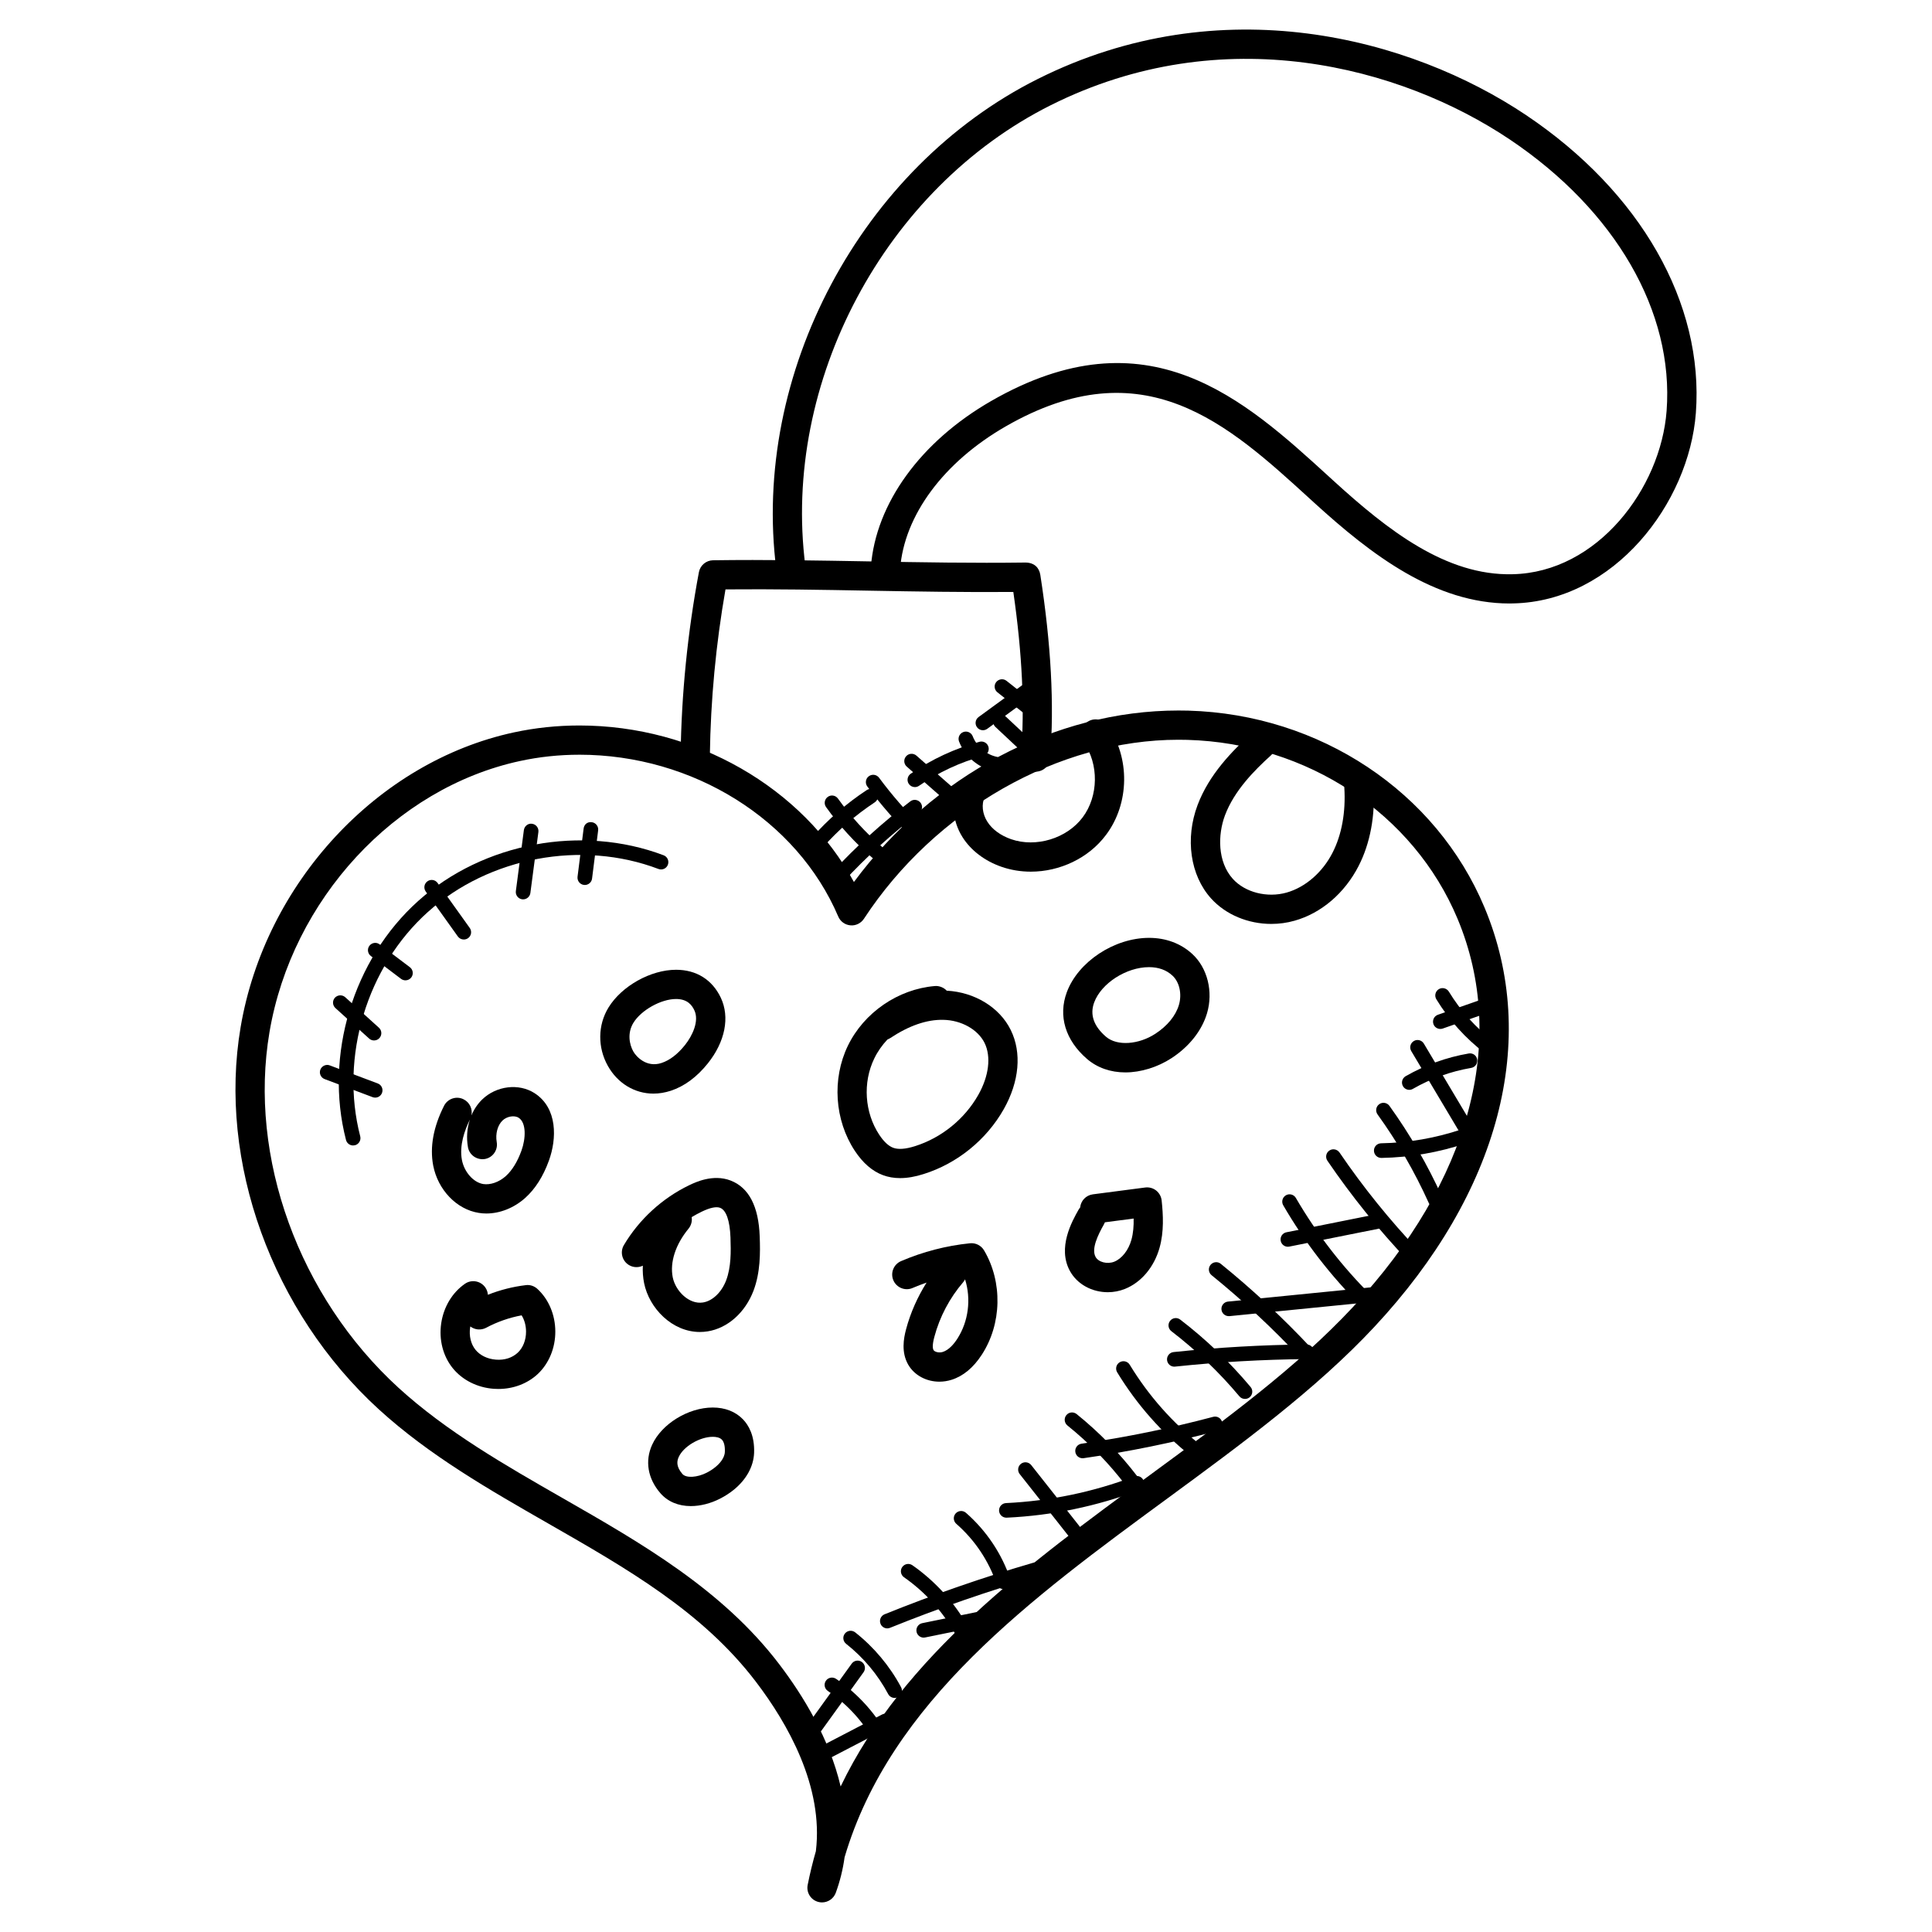
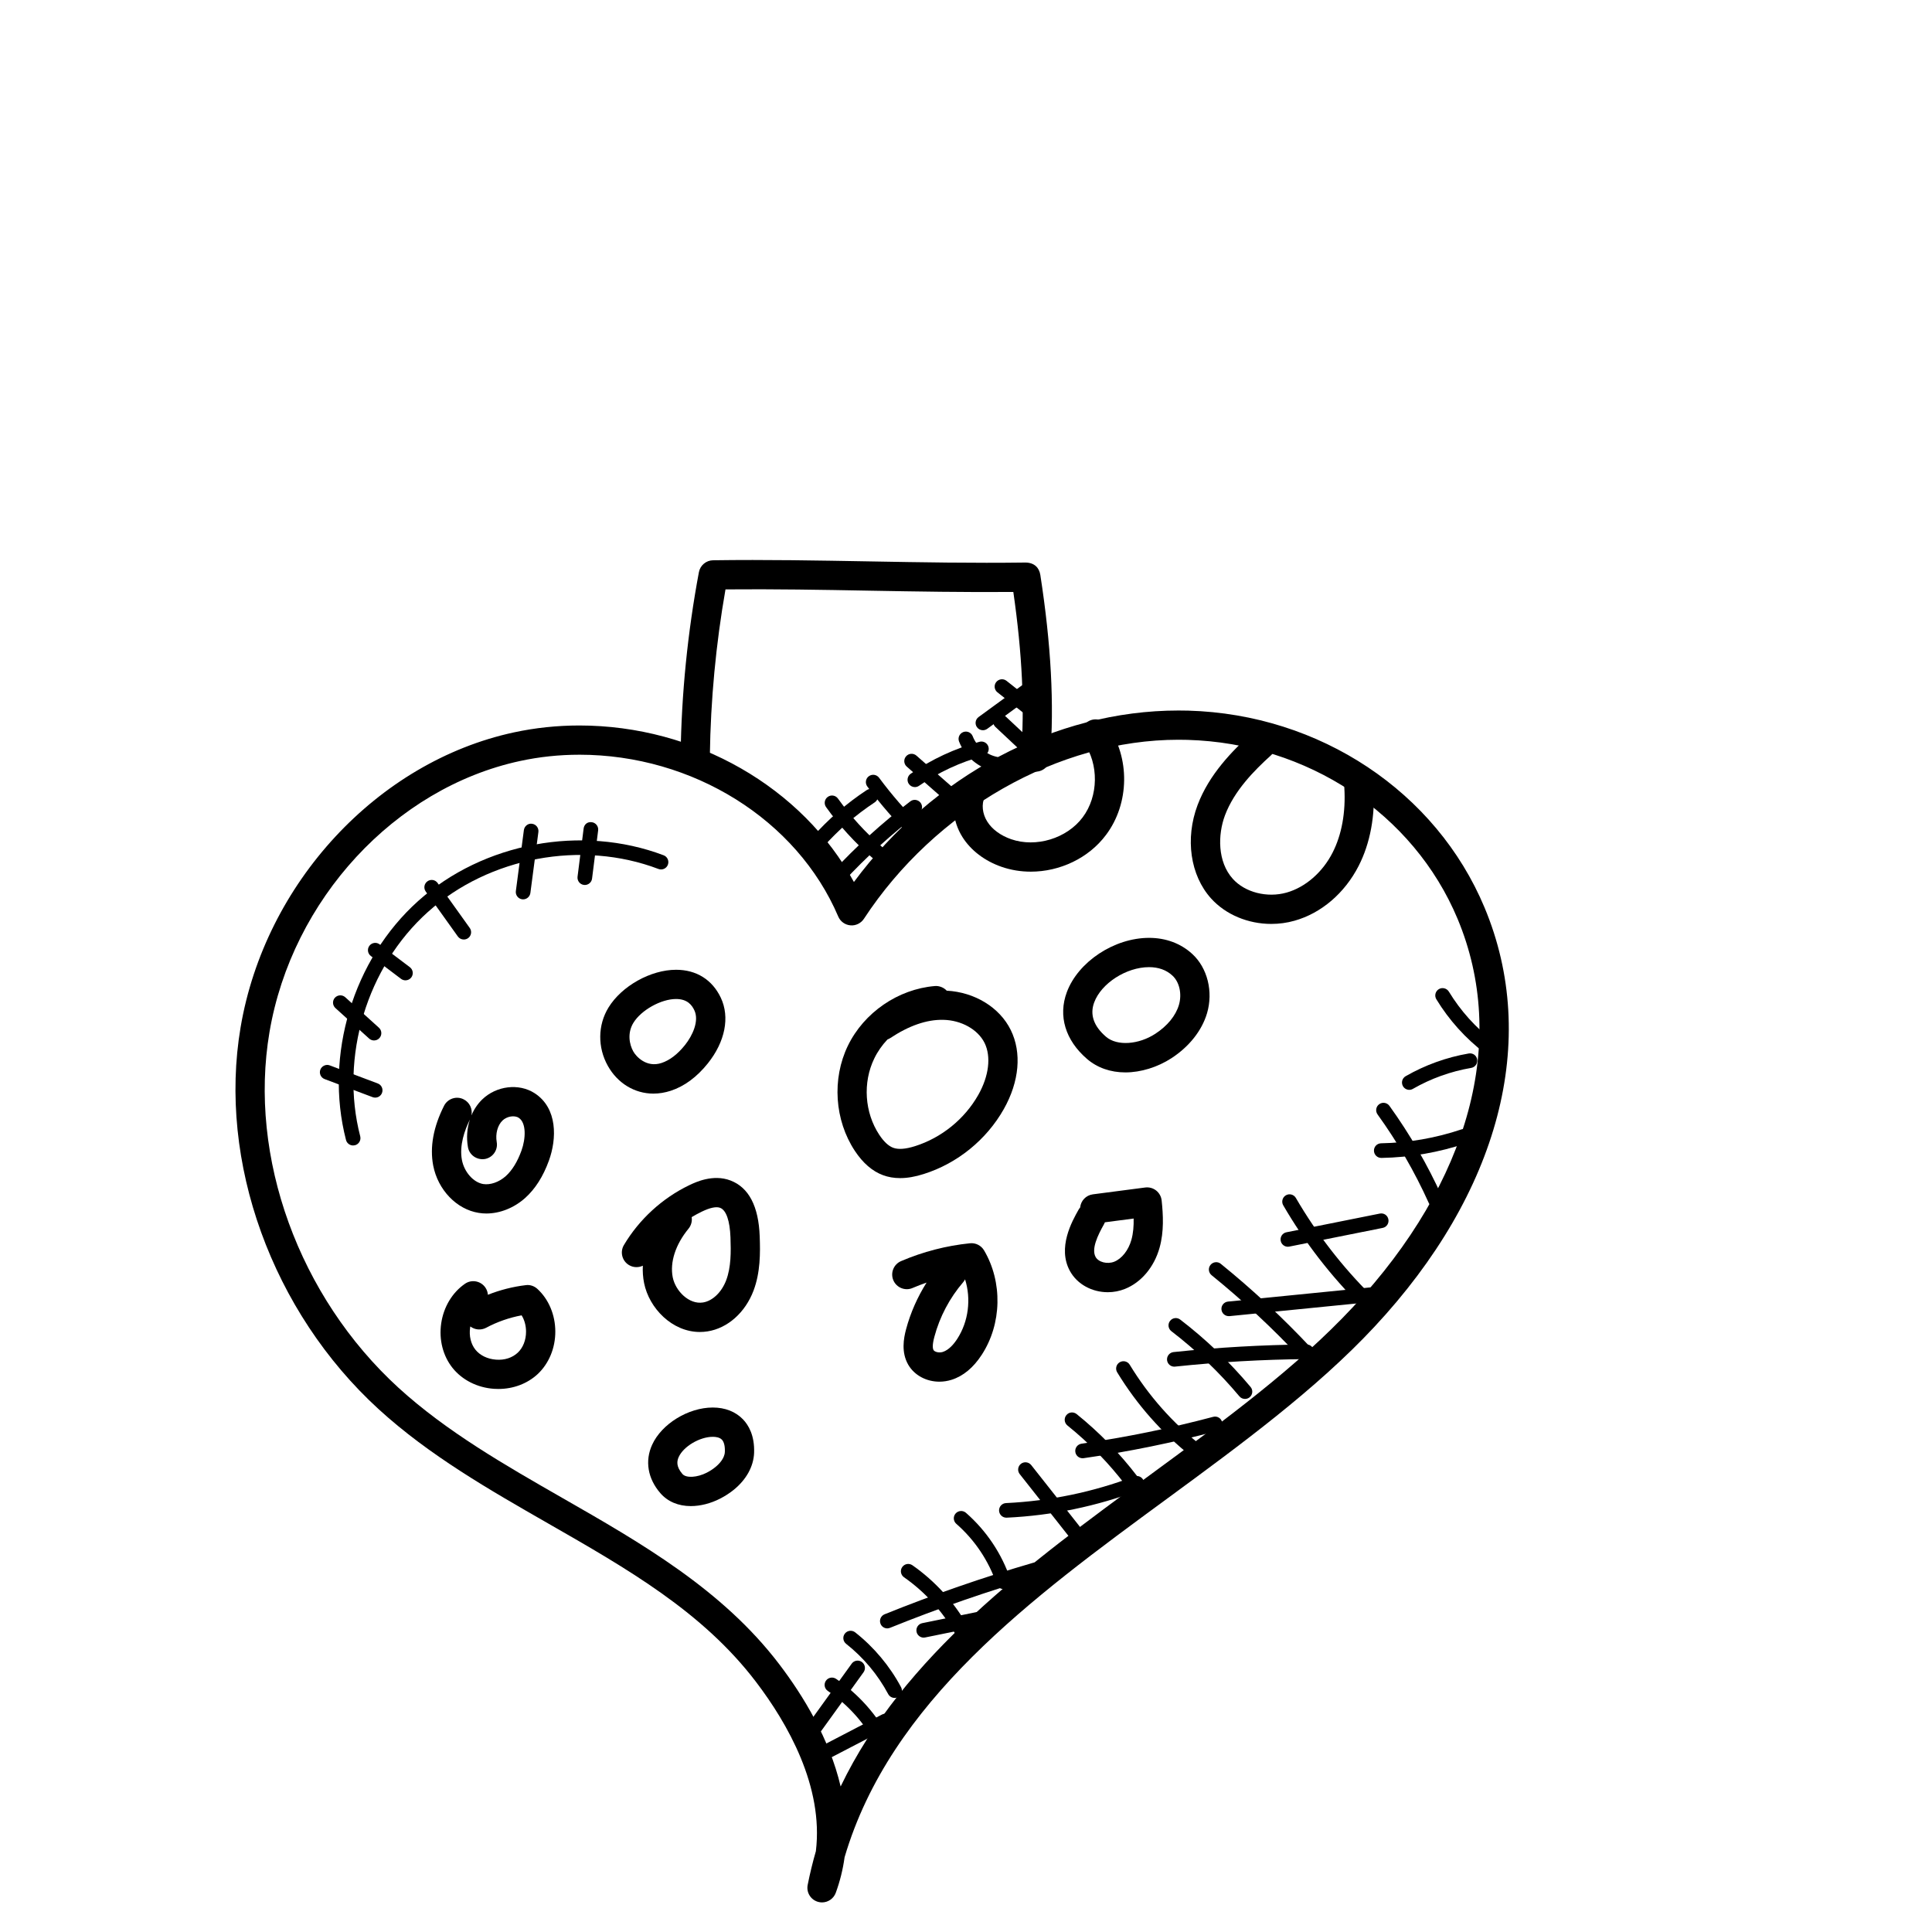
<svg xmlns="http://www.w3.org/2000/svg" fill="#000000" width="800px" height="800px" version="1.1" viewBox="144 144 512 512">
  <g>
    <path d="m361.84 648.16c-0.348 0-0.699-0.047-1.047-0.148-1.953-0.551-3.148-2.504-2.75-4.488 0.605-3.055 1.332-6.031 2.172-8.938 2.078-17.137-7.481-33.871-15.898-44.91-14.098-18.508-34.035-29.91-55.125-41.988-15.465-8.859-31.461-18.012-44.801-30.199-28.297-25.84-42.676-65.605-36.625-101.28 6.481-38.18 36.25-70.309 72.395-78.113 5.644-1.219 11.488-1.836 17.363-1.836 30.73 0 59.125 16.418 72.773 41.477 20.859-28.184 53.242-45.445 85.996-45.445l2.621 0.031c34.855 0.992 65.672 21.484 78.508 52.195 14.641 35.02 4 75.523-29.207 111.12-15.395 16.516-35.445 31.227-54.836 45.461-36.082 26.469-73.395 53.836-85.555 95.09-0.441 3.223-1.227 6.394-2.34 9.434-0.582 1.559-2.055 2.535-3.644 2.535zm-64.316-304.15c-5.332 0-10.617 0.559-15.727 1.668-33.121 7.152-60.418 36.691-66.379 71.836-5.629 33.152 7.797 70.152 34.195 94.266 12.719 11.609 28.328 20.547 43.43 29.199 20.844 11.93 42.383 24.262 57.434 44.016 6.371 8.363 13.332 19.75 16.301 32.438 16.633-34.617 49.801-58.938 82.012-82.57 19.98-14.664 38.863-28.508 53.77-44.492 31.027-33.281 41.125-70.766 27.719-102.86-11.672-27.91-39.77-46.527-71.586-47.438l-2.394-0.031c-31.762 0-64.48 18.625-83.352 47.449-0.781 1.195-2.203 1.875-3.582 1.734-1.426-0.125-2.668-1.023-3.223-2.34-10.941-25.645-38.512-42.879-68.617-42.879z" />
    <path d="m418.45 348.5c-0.109 0-0.203 0-0.309-0.008-2.133-0.164-3.734-2.031-3.559-4.172 1-12.766 0.332-27.004-2.039-43.445-12.867 0.102-25.68-0.117-38.117-0.34-12.465-0.234-25.309-0.457-38.164-0.34-2.543 14.523-3.938 29.312-4.141 43.996-0.039 2.133-1.844 3.812-3.93 3.82-2.141-0.031-3.852-1.789-3.82-3.93 0.219-16.176 1.852-32.477 4.844-48.441 0.34-1.812 1.906-3.133 3.75-3.164 14.008-0.203 28.035 0.062 41.59 0.301 13.48 0.242 27.406 0.488 41.258 0.301 2.309 0.047 3.582 1.371 3.883 3.277 2.859 18.445 3.711 34.328 2.598 48.559-0.145 2.047-1.844 3.586-3.844 3.586z" />
-     <path d="m544.07 303.93c-19.758 0-36.578-12.828-51.832-26.734l-1.18-1.078c-21.609-19.727-43.949-40.172-80.555-19.105-16.441 9.457-26.902 23.578-27.965 37.785-0.164 2.133-1.938 3.719-4.164 3.574-2.133-0.164-3.727-2.023-3.574-4.156 1.27-16.766 13.168-33.184 31.84-43.926 41.484-23.863 67.07-0.504 89.633 20.098l1.18 1.078c14.309 13.043 29.77 25.152 47.383 24.711 22.508-0.465 39.289-22.766 40.832-43.297 1.977-26.246-13.555-53.125-41.551-71.914-28.871-19.363-75.98-31.949-121.64-9.094-43.965 22.004-71.324 73.371-65.047 122.13 0.27 2.125-1.227 4.062-3.356 4.34-2.117 0.211-4.07-1.23-4.332-3.348-6.672-51.93 22.453-106.62 69.277-130.06 48.605-24.344 98.723-11 129.43 9.586 30.336 20.355 47.148 49.863 44.973 78.926-1.805 23.918-21.68 49.906-48.406 50.465-0.328 0.008-0.637 0.016-0.945 0.016z" />
    <path d="m538.68 423.49c-0.41 0-0.82-0.133-1.18-0.395-5.156-3.945-9.48-8.75-12.859-14.285-0.551-0.914-0.262-2.109 0.652-2.668 0.891-0.551 2.102-0.27 2.668 0.645 3.125 5.125 7.129 9.574 11.906 13.223 0.844 0.652 1.008 1.867 0.355 2.719-0.391 0.496-0.965 0.762-1.543 0.762z" />
-     <path d="m532.1 444.36c-0.66 0-1.301-0.332-1.668-0.945l-12.434-20.867c-0.543-0.922-0.246-2.109 0.676-2.66 0.898-0.551 2.102-0.254 2.66 0.676l12.434 20.867c0.543 0.914 0.246 2.109-0.676 2.66-0.309 0.18-0.652 0.27-0.992 0.27z" />
    <path d="m524.39 463.91c-0.738 0-1.449-0.426-1.766-1.141-3.711-8.223-8.27-16.105-13.562-23.438-0.621-0.867-0.426-2.086 0.441-2.703 0.867-0.637 2.078-0.434 2.711 0.434 5.434 7.551 10.129 15.656 13.945 24.113 0.441 0.977 0.008 2.125-0.969 2.566-0.258 0.113-0.539 0.168-0.801 0.168z" />
-     <path d="m518.59 478.75c-0.512 0-1.023-0.203-1.41-0.605-7.812-8.223-15.004-17.152-21.406-26.539-0.598-0.883-0.371-2.094 0.512-2.691 0.875-0.605 2.078-0.371 2.699 0.512 6.269 9.207 13.34 17.973 21.012 26.043 0.738 0.773 0.707 2-0.078 2.742-0.367 0.363-0.848 0.539-1.328 0.539z" />
    <path d="m506.13 490.75c-0.488 0-0.984-0.188-1.363-0.559-8.039-7.977-15.004-16.973-20.695-26.773-0.535-0.922-0.227-2.109 0.699-2.652 0.93-0.535 2.109-0.227 2.652 0.707 5.527 9.496 12.277 18.23 20.074 25.957 0.766 0.758 0.766 1.984 0.016 2.742-0.383 0.383-0.887 0.578-1.383 0.578z" />
    <path d="m489.99 504.43c-0.512 0-1.039-0.203-1.418-0.613-7.277-7.781-15.184-15.145-23.492-21.879-0.828-0.676-0.961-1.898-0.285-2.727 0.684-0.836 1.906-0.961 2.727-0.285 8.449 6.852 16.484 14.34 23.887 22.246 0.738 0.781 0.691 2.008-0.094 2.742-0.371 0.348-0.852 0.516-1.324 0.516z" />
    <path d="m473.93 514.73c-0.551 0-1.109-0.234-1.48-0.691-5.363-6.394-11.434-12.199-18.027-17.262-0.844-0.652-1.008-1.867-0.355-2.711 0.645-0.859 1.859-1.016 2.711-0.355 6.82 5.231 13.09 11.23 18.633 17.844 0.691 0.82 0.582 2.047-0.234 2.727-0.355 0.305-0.805 0.449-1.246 0.449z" />
    <path d="m461.04 530.46c-0.426 0-0.844-0.141-1.203-0.418-7.883-6.246-14.539-13.766-19.773-22.363-0.551-0.914-0.262-2.102 0.652-2.66 0.914-0.551 2.117-0.27 2.668 0.645 4.992 8.199 11.332 15.379 18.867 21.34 0.836 0.66 0.977 1.883 0.316 2.719-0.387 0.484-0.953 0.738-1.527 0.738z" />
    <path d="m443.94 538.48c-0.582 0-1.156-0.262-1.543-0.766-4.496-5.914-9.719-11.277-15.523-15.953-0.828-0.676-0.961-1.891-0.285-2.727 0.668-0.836 1.883-0.961 2.727-0.293 6.039 4.867 11.48 10.465 16.176 16.625 0.645 0.852 0.488 2.07-0.371 2.711-0.348 0.277-0.77 0.402-1.18 0.402z" />
    <path d="m428.68 551.77c-0.574 0-1.133-0.254-1.52-0.738l-12.922-16.379c-0.668-0.836-0.52-2.062 0.316-2.719 0.836-0.66 2.055-0.512 2.727 0.324l12.922 16.379c0.668 0.836 0.52 2.062-0.316 2.719-0.359 0.273-0.789 0.414-1.207 0.414z" />
    <path d="m409.95 565.13c-0.805 0-1.559-0.504-1.828-1.316-2.094-6.168-5.789-11.703-10.695-15.988-0.805-0.707-0.883-1.93-0.18-2.734 0.715-0.805 1.93-0.883 2.742-0.18 5.41 4.734 9.504 10.844 11.797 17.664 0.348 1.016-0.195 2.109-1.211 2.457-0.211 0.066-0.422 0.098-0.625 0.098z" />
    <path d="m398.8 577.91c-0.676 0-1.332-0.355-1.691-0.992-3.301-5.891-7.984-11.055-13.539-14.93-0.867-0.613-1.094-1.82-0.473-2.699 0.621-0.883 1.812-1.094 2.703-0.48 6.023 4.207 11.113 9.82 14.695 16.215 0.52 0.93 0.188 2.109-0.742 2.637-0.301 0.164-0.629 0.25-0.953 0.25z" />
    <path d="m381.09 593.97c-0.691 0-1.363-0.371-1.715-1.031-2.727-5.117-6.582-9.719-11.145-13.309-0.836-0.66-0.992-1.883-0.324-2.719 0.66-0.844 1.883-0.977 2.719-0.324 4.984 3.922 9.191 8.953 12.168 14.539 0.496 0.938 0.141 2.117-0.805 2.621-0.277 0.152-0.59 0.223-0.898 0.223z" />
    <path d="m377.93 607.52c-0.699 0-1.371-0.379-1.723-1.039-3.023-5.75-7.457-10.719-12.828-14.363-0.883-0.605-1.117-1.805-0.512-2.691 0.605-0.891 1.812-1.109 2.699-0.52 5.898 4 10.766 9.449 14.082 15.766 0.488 0.945 0.133 2.117-0.82 2.613-0.289 0.164-0.598 0.234-0.898 0.234z" />
    <path d="m357.63 606.89c-0.395 0-0.781-0.117-1.133-0.363-0.859-0.629-1.062-1.836-0.441-2.703l13.648-18.934c0.629-0.875 1.836-1.07 2.711-0.441 0.859 0.629 1.062 1.836 0.441 2.703l-13.648 18.934c-0.387 0.523-0.98 0.805-1.578 0.805z" />
    <path d="m379.14 575.54c-0.766 0-1.488-0.457-1.789-1.211-0.402-0.992 0.078-2.125 1.07-2.527 12.922-5.215 26.207-9.82 39.477-13.68 0.969-0.309 2.102 0.285 2.394 1.316s-0.293 2.102-1.324 2.402c-13.137 3.82-26.293 8.379-39.094 13.547-0.254 0.105-0.492 0.152-0.734 0.152z" />
    <path d="m410.7 546.2c-1.031 0-1.883-0.805-1.938-1.844-0.047-1.07 0.781-1.977 1.844-2.023 11.648-0.551 23.082-2.922 33.973-7.055 1-0.379 2.117 0.125 2.496 1.133 0.379 1-0.125 2.117-1.125 2.496-11.277 4.269-23.105 6.727-35.164 7.293h-0.086z" />
    <path d="m430.89 530.45c-0.953 0-1.781-0.699-1.914-1.66-0.164-1.062 0.582-2.047 1.645-2.195 11.711-1.684 23.438-4.078 34.879-7.117 1.039-0.285 2.102 0.34 2.371 1.379 0.277 1.031-0.34 2.094-1.371 2.371-11.586 3.078-23.469 5.504-35.336 7.207-0.098 0.008-0.188 0.016-0.273 0.016z" />
    <path d="m455.21 506.18c-0.984 0-1.82-0.738-1.93-1.734-0.109-1.062 0.66-2.016 1.727-2.133 11.664-1.23 23.516-1.914 35.234-2.016h0.016c1.062 0 1.93 0.852 1.938 1.922 0.008 1.07-0.844 1.945-1.922 1.953-11.586 0.109-23.324 0.773-34.855 1.992-0.066 0.008-0.137 0.016-0.207 0.016z" />
    <path d="m469.63 492.79c-0.984 0-1.828-0.742-1.93-1.742-0.109-1.07 0.676-2.016 1.742-2.117l43.723-4.356c1.031-0.172 2.016 0.676 2.117 1.734 0.109 1.07-0.676 2.016-1.742 2.125l-43.723 4.356h-0.188z" />
    <path d="m485.3 474.4c-0.906 0-1.723-0.637-1.898-1.559-0.211-1.055 0.473-2.078 1.52-2.277l24.734-4.953c1.094-0.219 2.078 0.473 2.277 1.52 0.211 1.055-0.465 2.078-1.52 2.277l-24.734 4.953c-0.129 0.031-0.254 0.039-0.379 0.039z" />
    <path d="m510.05 450.86c-1.055 0-1.914-0.844-1.938-1.906-0.023-1.07 0.828-1.953 1.898-1.969 7.269-0.133 14.449-1.379 21.348-3.703 1.031-0.324 2.117 0.211 2.457 1.219 0.34 1.016-0.203 2.117-1.219 2.457-7.269 2.449-14.844 3.766-22.508 3.906-0.016-0.004-0.031-0.004-0.039-0.004z" />
    <path d="m517.48 432.82c-0.676 0-1.324-0.348-1.684-0.977-0.527-0.93-0.211-2.109 0.723-2.644 5.191-2.969 10.812-5 16.703-6.016 1.109-0.188 2.07 0.527 2.238 1.582 0.18 1.055-0.52 2.055-1.574 2.238-5.457 0.938-10.648 2.805-15.449 5.551-0.301 0.18-0.633 0.266-0.957 0.266z" />
-     <path d="m525.7 416.68c-0.805 0-1.551-0.496-1.828-1.293-0.348-1.008 0.18-2.117 1.188-2.465l10.703-3.742c1.016-0.363 2.117 0.18 2.473 1.188 0.348 1.008-0.18 2.117-1.188 2.465l-10.703 3.742c-0.211 0.074-0.43 0.105-0.645 0.105z" />
    <path d="m388.79 577.99c-0.898 0-1.715-0.637-1.898-1.551-0.211-1.047 0.465-2.07 1.512-2.285l19.836-4.047c1.039-0.211 2.078 0.465 2.285 1.512 0.211 1.047-0.465 2.07-1.512 2.285l-19.836 4.039c-0.129 0.031-0.254 0.047-0.387 0.047z" />
    <path d="m363.15 610.09c-0.699 0-1.379-0.379-1.723-1.047-0.496-0.953-0.133-2.125 0.82-2.613l15.516-8.07c0.953-0.496 2.125-0.133 2.613 0.828 0.488 0.945 0.133 2.117-0.828 2.613l-15.516 8.07c-0.281 0.156-0.582 0.219-0.883 0.219z" />
    <path d="m237.57 447.56c-0.859 0-1.652-0.582-1.875-1.457-5.805-22.414 1.875-47.871 19.129-63.332 17.254-15.465 43.383-20.324 65.047-12.113 1 0.379 1.504 1.496 1.125 2.504-0.371 1-1.488 1.504-2.496 1.125-20.324-7.727-44.879-3.156-61.078 11.371-16.199 14.523-23.414 38.43-17.957 59.48 0.262 1.031-0.355 2.094-1.395 2.363-0.176 0.035-0.336 0.059-0.5 0.059z" />
    <path d="m417.17 375c-2.621 0-5.246-0.418-7.75-1.285-4.465-1.551-8.145-4.356-10.363-7.891-2.699-4.293-3.125-9.617-1.117-13.891 0.906-1.938 3.231-2.773 5.156-1.852 1.938 0.914 2.766 3.223 1.852 5.156-0.883 1.875-0.621 4.418 0.676 6.473 1.277 2.055 3.535 3.711 6.332 4.688 6.598 2.285 14.773-0.188 18.965-5.797 4.207-5.598 4.332-14.121 0.27-19.844-1.23-1.742-0.82-4.164 0.922-5.402 1.734-1.238 4.156-0.828 5.402 0.922 6.008 8.488 5.844 20.672-0.402 28.973-4.617 6.195-12.277 9.75-19.941 9.75z" />
    <path d="m382.53 456.21c-1.637 0-3.148-0.262-4.559-0.789-2.805-1.047-5.301-3.207-7.426-6.426-5.379-8.137-6.102-19.082-1.844-27.871 4.262-8.781 13.293-14.992 23.027-15.812 1.133-0.109 2.387 0.379 3.164 1.227 7.41 0.395 14.012 4.418 16.965 10.418 2.961 6.008 2.285 13.656-1.844 20.973-4.59 8.121-12.316 14.395-21.199 17.191-2.285 0.734-4.363 1.09-6.285 1.09zm-3.348-36.73c-1.41 1.488-2.606 3.188-3.496 5.039-3.094 6.371-2.566 14.309 1.332 20.215 1.203 1.812 2.434 2.969 3.676 3.434 1.355 0.504 3.262 0.371 5.797-0.426 7.031-2.223 13.152-7.184 16.781-13.609 2.812-4.984 3.426-10.121 1.652-13.742-1.773-3.574-6.168-6.039-10.953-6.125-4.379-0.102-9.098 1.551-14.059 4.844-0.25 0.145-0.484 0.277-0.73 0.371z" />
    <path d="m480.91 388.85c-6.109 0-12.066-2.426-15.977-6.766-5.512-6.125-6.906-15.828-3.566-24.727 3.047-8.113 9.199-14.371 14.223-18.914 1.582-1.434 4.039-1.316 5.473 0.277 1.434 1.59 1.309 4.039-0.277 5.481-4.363 3.953-9.703 9.332-12.16 15.883-1.906 5.102-2.016 12.277 2.078 16.82 3.231 3.598 9.094 5.094 14.246 3.644 4.961-1.395 9.527-5.348 12.199-10.594 2.434-4.766 3.512-10.727 3.109-17.246-0.141-2.133 1.488-3.977 3.629-4.109 2.356-0.141 3.984 1.496 4.109 3.629 0.488 7.898-0.867 15.246-3.945 21.254-3.711 7.238-9.906 12.535-17.004 14.523-2.012 0.574-4.082 0.844-6.137 0.844z" />
    <path d="m442.25 428.2c-3.953 0-7.481-1.238-10.191-3.582-5.727-4.938-7.68-11.379-5.34-17.68 3-8.07 12.57-14.395 21.797-14.395 4.441 0 8.402 1.473 11.441 4.262 4.039 3.695 5.613 10.016 3.914 15.734-1.371 4.598-4.711 8.82-9.418 11.891-3.68 2.391-8.129 3.769-12.203 3.769zm6.246-27.895c-6 0-12.648 4.277-14.523 9.34-1.195 3.223-0.148 6.285 3.133 9.105 2.953 2.543 8.711 2.07 13.09-0.805 3.172-2.07 5.379-4.766 6.223-7.606 0.859-2.891 0.156-6.102-1.723-7.805-1.602-1.488-3.695-2.231-6.199-2.231z" />
    <path d="m317.17 433.82c-4.984 0-9.504-2.742-12.082-7.348-2.742-4.883-2.684-10.812 0.164-15.457 3.496-5.711 11.191-10.016 17.914-10.016 5.379 0 9.594 2.629 11.859 7.418 2.434 5.148 1.148 11.641-3.434 17.379-2.914 3.637-6.223 6.086-9.836 7.269-1.539 0.496-3.074 0.754-4.586 0.754zm5.984-25.074c-3.961 0-9.238 2.945-11.293 6.309-1.652 2.699-1.094 5.703-0.016 7.621 0.699 1.246 3.441 4.363 7.473 3.023 2.164-0.715 4.254-2.309 6.207-4.75 1.984-2.481 3.828-6.387 2.481-9.223-0.605-1.277-1.758-2.981-4.852-2.981z" />
    <path d="m272.88 465.59c-0.676 0-1.348-0.055-2.008-0.164-5.867-0.922-10.82-6.094-12.074-12.562-0.922-4.867 0.039-10.184 2.875-15.812 0.961-1.914 3.316-2.691 5.199-1.715 1.613 0.805 2.41 2.582 2.055 4.262 0.676-1.598 1.629-3.031 2.836-4.207 3.773-3.668 9.75-4.371 13.914-1.684 6.144 3.977 5.883 12.113 3.789 17.867-1.512 4.184-3.629 7.512-6.285 9.891-2.961 2.652-6.688 4.125-10.301 4.125zm-4.356-24.887c-1.387 2.789-2.836 6.859-2.109 10.711 0.621 3.215 3.062 5.953 5.664 6.371 1.852 0.285 4.156-0.496 5.938-2.086 1.691-1.52 3.094-3.789 4.172-6.758 1.172-3.238 1.316-7.394-0.723-8.711-1.133-0.738-3.133-0.402-4.301 0.723-1.309 1.27-1.906 3.519-1.527 5.711 0.371 2.109-1.039 4.117-3.148 4.488-2.102 0.324-4.117-1.039-4.481-3.156-0.438-2.496-0.234-5.023 0.516-7.293z" />
    <path d="m329.48 496.99c-7.379 0-13.457-6.324-14.789-12.961-0.301-1.496-0.41-3.047-0.332-4.606-1.133 0.535-2.504 0.527-3.668-0.164-1.836-1.094-2.441-3.473-1.348-5.309 4.039-6.805 10.184-12.434 17.309-15.859 1.559-0.75 6.285-3.031 10.945-1.246 4.844 1.852 7.449 6.836 7.734 14.82 0.164 4.41 0.18 9.527-1.629 14.34-2.195 5.828-6.867 9.984-12.168 10.82-0.691 0.109-1.379 0.164-2.055 0.164zm-2.18-30.438c0.164 1.055-0.109 2.172-0.836 3.062-3.449 4.199-4.977 8.898-4.18 12.898 0.73 3.629 4.348 7.254 8.023 6.656 2.535-0.402 4.945-2.719 6.144-5.898 1.301-3.465 1.27-7.496 1.133-11.324-0.164-4.457-1.133-7.246-2.742-7.859-1-0.387-2.644-0.055-4.82 0.992-0.93 0.449-1.836 0.938-2.723 1.473z" />
    <path d="m392.95 510.16c-3.418 0-6.621-1.66-8.27-4.519-1.867-3.254-1.219-6.914-0.559-9.379 1.164-4.356 3.023-8.543 5.434-12.363-1.254 0.434-2.496 0.914-3.719 1.434-1.953 0.852-4.246-0.078-5.086-2.039-0.836-1.969 0.078-4.246 2.047-5.086 5.828-2.496 11.977-4.086 18.262-4.727 1.504-0.156 2.969 0.59 3.727 1.883 4.961 8.395 4.711 19.508-0.613 27.672-2.215 3.41-4.906 5.644-7.984 6.621-1.074 0.34-2.168 0.504-3.238 0.504zm6.805-27.121c-0.141 0.262-0.301 0.52-0.496 0.75-3.59 4.18-6.231 9.176-7.641 14.48-0.59 2.195-0.449 3.117-0.219 3.512 0.277 0.48 1.41 0.812 2.449 0.496 1.645-0.52 2.992-2.164 3.828-3.457 3-4.621 3.715-10.566 2.078-15.781z" />
    <path d="m437.57 486.45c-4.133 0-8.07-2.062-10.023-5.613-3.394-6.184 0.574-13.215 2.269-16.223 0.133-0.227 0.277-0.434 0.441-0.629 0.164-1.758 1.527-3.231 3.363-3.473l13.875-1.812c1.031-0.133 2.078 0.156 2.898 0.797 0.812 0.645 1.348 1.598 1.457 2.637 0.402 3.797 0.652 8.254-0.559 12.555-1.434 5.094-4.844 9.152-9.137 10.875-1.492 0.605-3.059 0.887-4.586 0.887zm-0.758-18.527c-0.07 0.172-0.156 0.34-0.242 0.512-1.652 2.922-3.394 6.551-2.223 8.672 0.758 1.387 3.094 1.984 4.93 1.262 2.031-0.812 3.773-3.031 4.551-5.781 0.504-1.797 0.645-3.727 0.598-5.664z" />
    <path d="m327.09 543.13c-3.348 0-6.141-1.188-8.094-3.434-3.34-3.859-4.133-8.543-2.164-12.836 2.519-5.519 9.574-9.852 16.059-9.852 3.262 0 6.031 1.086 8.008 3.133 1.441 1.496 3.117 4.254 2.945 8.906-0.148 3.598-2.07 7.078-5.418 9.789-1.094 0.875-2.301 1.66-3.606 2.324-2.477 1.273-5.227 1.969-7.731 1.969zm5.805-18.359c-3.441 0-7.742 2.535-9.016 5.324-0.473 1.039-0.789 2.488 0.977 4.535 0.984 1.125 3.914 0.938 6.441-0.355 0.82-0.418 1.582-0.906 2.254-1.457 0.922-0.742 2.473-2.262 2.543-4.055 0.062-1.504-0.219-2.652-0.781-3.231-0.598-0.629-1.641-0.762-2.418-0.762z" />
    <path d="m276.08 512.09c-0.395 0-0.797-0.016-1.188-0.039-4.387-0.309-8.371-2.316-10.938-5.504-2.559-3.188-3.668-7.504-3.031-11.844 0.637-4.348 2.938-8.176 6.309-10.496 1.734-1.203 4.156-0.773 5.387 0.992 0.41 0.598 0.629 1.262 0.676 1.93 3.223-1.277 6.637-2.148 10.047-2.551 1.109-0.156 2.246 0.234 3.078 1 3.008 2.766 4.727 6.883 4.742 11.277s-1.699 8.512-4.68 11.301c-2.723 2.527-6.449 3.934-10.402 3.934zm-7.434-16.566c-0.023 0.094-0.039 0.195-0.055 0.293-0.324 2.223 0.195 4.363 1.402 5.867 1.219 1.512 3.199 2.473 5.441 2.637 2.301 0.188 4.34-0.512 5.758-1.828 1.418-1.316 2.223-3.371 2.215-5.621-0.008-1.598-0.426-3.094-1.172-4.293-3.269 0.605-6.488 1.727-9.402 3.293-1.383 0.73-3.019 0.551-4.188-0.348z" />
    <path d="m298.98 378.53c-0.078 0-0.164 0-0.242-0.016-1.062-0.133-1.812-1.109-1.684-2.164l1.613-12.773c0.133-1.055 0.953-1.844 2.164-1.684 1.062 0.133 1.812 1.102 1.684 2.164l-1.613 12.773c-0.117 0.988-0.961 1.699-1.922 1.699z" />
    <path d="m282.63 382.34c-0.086 0-0.164 0-0.254-0.016-1.062-0.141-1.805-1.117-1.668-2.18l2.125-16.16c0.141-1.062 1.141-1.852 2.172-1.676 1.062 0.141 1.805 1.109 1.676 2.172l-2.125 16.168c-0.133 0.977-0.965 1.691-1.926 1.691z" />
    <path d="m266.91 392.98c-0.605 0-1.195-0.277-1.574-0.805l-8.512-11.914c-0.621-0.867-0.426-2.078 0.449-2.703 0.859-0.629 2.078-0.434 2.703 0.449l8.512 11.914c0.621 0.867 0.426 2.086-0.449 2.703-0.336 0.238-0.73 0.355-1.129 0.355z" />
    <path d="m251.45 403.8c-0.41 0-0.812-0.133-1.172-0.395l-8-6.055c-0.852-0.645-1.023-1.859-0.379-2.711 0.652-0.852 1.867-1.023 2.711-0.371l8.016 6.055c0.844 0.645 1.016 1.859 0.371 2.711-0.379 0.5-0.957 0.766-1.547 0.766z" />
    <path d="m243.12 419.73c-0.465 0-0.93-0.164-1.301-0.504l-8.93-8.078c-0.789-0.723-0.852-1.938-0.141-2.734 0.73-0.789 1.945-0.852 2.742-0.141l8.93 8.086c0.789 0.715 0.852 1.938 0.141 2.734-0.387 0.43-0.906 0.637-1.441 0.637z" />
    <path d="m243.43 434.88c-0.227 0-0.457-0.039-0.684-0.125l-12.719-4.789c-1.008-0.379-1.504-1.496-1.133-2.496 0.387-1 1.535-1.512 2.496-1.133l12.719 4.789c1 0.371 1.504 1.488 1.133 2.496-0.293 0.785-1.023 1.258-1.812 1.258z" />
    <path d="m376.42 371.78c-0.449 0-0.898-0.156-1.262-0.473-4.59-3.961-8.703-8.473-12.238-13.418-0.621-0.867-0.426-2.086 0.449-2.703 0.852-0.629 2.078-0.434 2.703 0.449 3.363 4.688 7.277 8.984 11.617 12.742 0.805 0.699 0.898 1.922 0.203 2.727-0.391 0.449-0.926 0.676-1.473 0.676z" />
    <path d="m386.84 366.36c-0.488 0-0.984-0.188-1.363-0.559-4.215-4.156-8.129-8.656-11.633-13.379-0.637-0.859-0.457-2.078 0.402-2.711 0.867-0.637 2.07-0.465 2.719 0.402 3.379 4.559 7.16 8.906 11.238 12.922 0.758 0.75 0.773 1.977 0.016 2.742-0.379 0.387-0.875 0.582-1.379 0.582z" />
    <path d="m395.42 356.28c-0.457 0-0.906-0.164-1.277-0.48l-9.844-8.641c-0.805-0.707-0.883-1.938-0.172-2.734 0.699-0.805 1.922-0.883 2.734-0.18l9.836 8.641c0.805 0.707 0.883 1.938 0.172 2.734-0.379 0.441-0.914 0.66-1.449 0.66z" />
    <path d="m407.94 348.43c-0.125 0-0.242-0.016-0.371-0.031-4.18-0.805-7.875-3.906-9.41-7.891-0.387-1 0.117-2.117 1.117-2.504 0.984-0.371 2.117 0.109 2.504 1.117 1.07 2.766 3.629 4.914 6.535 5.481 1.047 0.203 1.734 1.227 1.527 2.269-0.18 0.914-0.992 1.559-1.902 1.559z" />
    <path d="m415.27 342.93c-0.48 0-0.953-0.18-1.324-0.52l-6.152-5.766c-0.781-0.738-0.812-1.961-0.094-2.742 0.742-0.789 1.969-0.812 2.742-0.094l6.152 5.766c0.781 0.738 0.812 1.961 0.094 2.734-0.391 0.418-0.898 0.621-1.418 0.621z" />
    <path d="m416.83 333.66c-0.426 0-0.844-0.141-1.203-0.418l-7.301-5.773c-0.836-0.66-0.984-1.883-0.316-2.719s1.883-0.984 2.727-0.324l7.301 5.773c0.836 0.668 0.977 1.883 0.316 2.727-0.383 0.484-0.949 0.734-1.523 0.734z" />
    <path d="m360.7 369.13c-0.457 0-0.914-0.164-1.285-0.488-0.805-0.707-0.867-1.938-0.172-2.734 4.231-4.781 9.086-8.992 14.426-12.512 0.875-0.59 2.094-0.348 2.691 0.551 0.59 0.891 0.34 2.094-0.551 2.684-5.055 3.34-9.648 7.324-13.656 11.844-0.387 0.434-0.922 0.656-1.453 0.656z" />
    <path d="m366.05 378.33c-0.473 0-0.945-0.172-1.316-0.512-0.789-0.73-0.836-1.961-0.109-2.742 6.277-6.781 13.223-13.074 20.617-18.703 0.844-0.66 2.062-0.48 2.719 0.363 0.645 0.852 0.488 2.07-0.371 2.711-7.223 5.496-13.992 11.633-20.121 18.254-0.387 0.418-0.898 0.629-1.418 0.629z" />
    <path d="m386.45 352.59c-0.613 0-1.219-0.293-1.598-0.836-0.605-0.875-0.387-2.086 0.488-2.699 5.574-3.852 11.711-6.703 18.238-8.473 1.023-0.285 2.102 0.332 2.379 1.363 0.277 1.031-0.332 2.102-1.363 2.379-6.109 1.66-11.844 4.324-17.043 7.922-0.332 0.234-0.723 0.344-1.102 0.344z" />
    <path d="m404.48 337.52c-0.598 0-1.188-0.277-1.566-0.797-0.629-0.859-0.441-2.078 0.426-2.703l12.68-9.254c0.859-0.629 2.078-0.449 2.711 0.426 0.629 0.867 0.441 2.078-0.426 2.711l-12.68 9.246c-0.355 0.246-0.75 0.371-1.145 0.371z" />
  </g>
</svg>